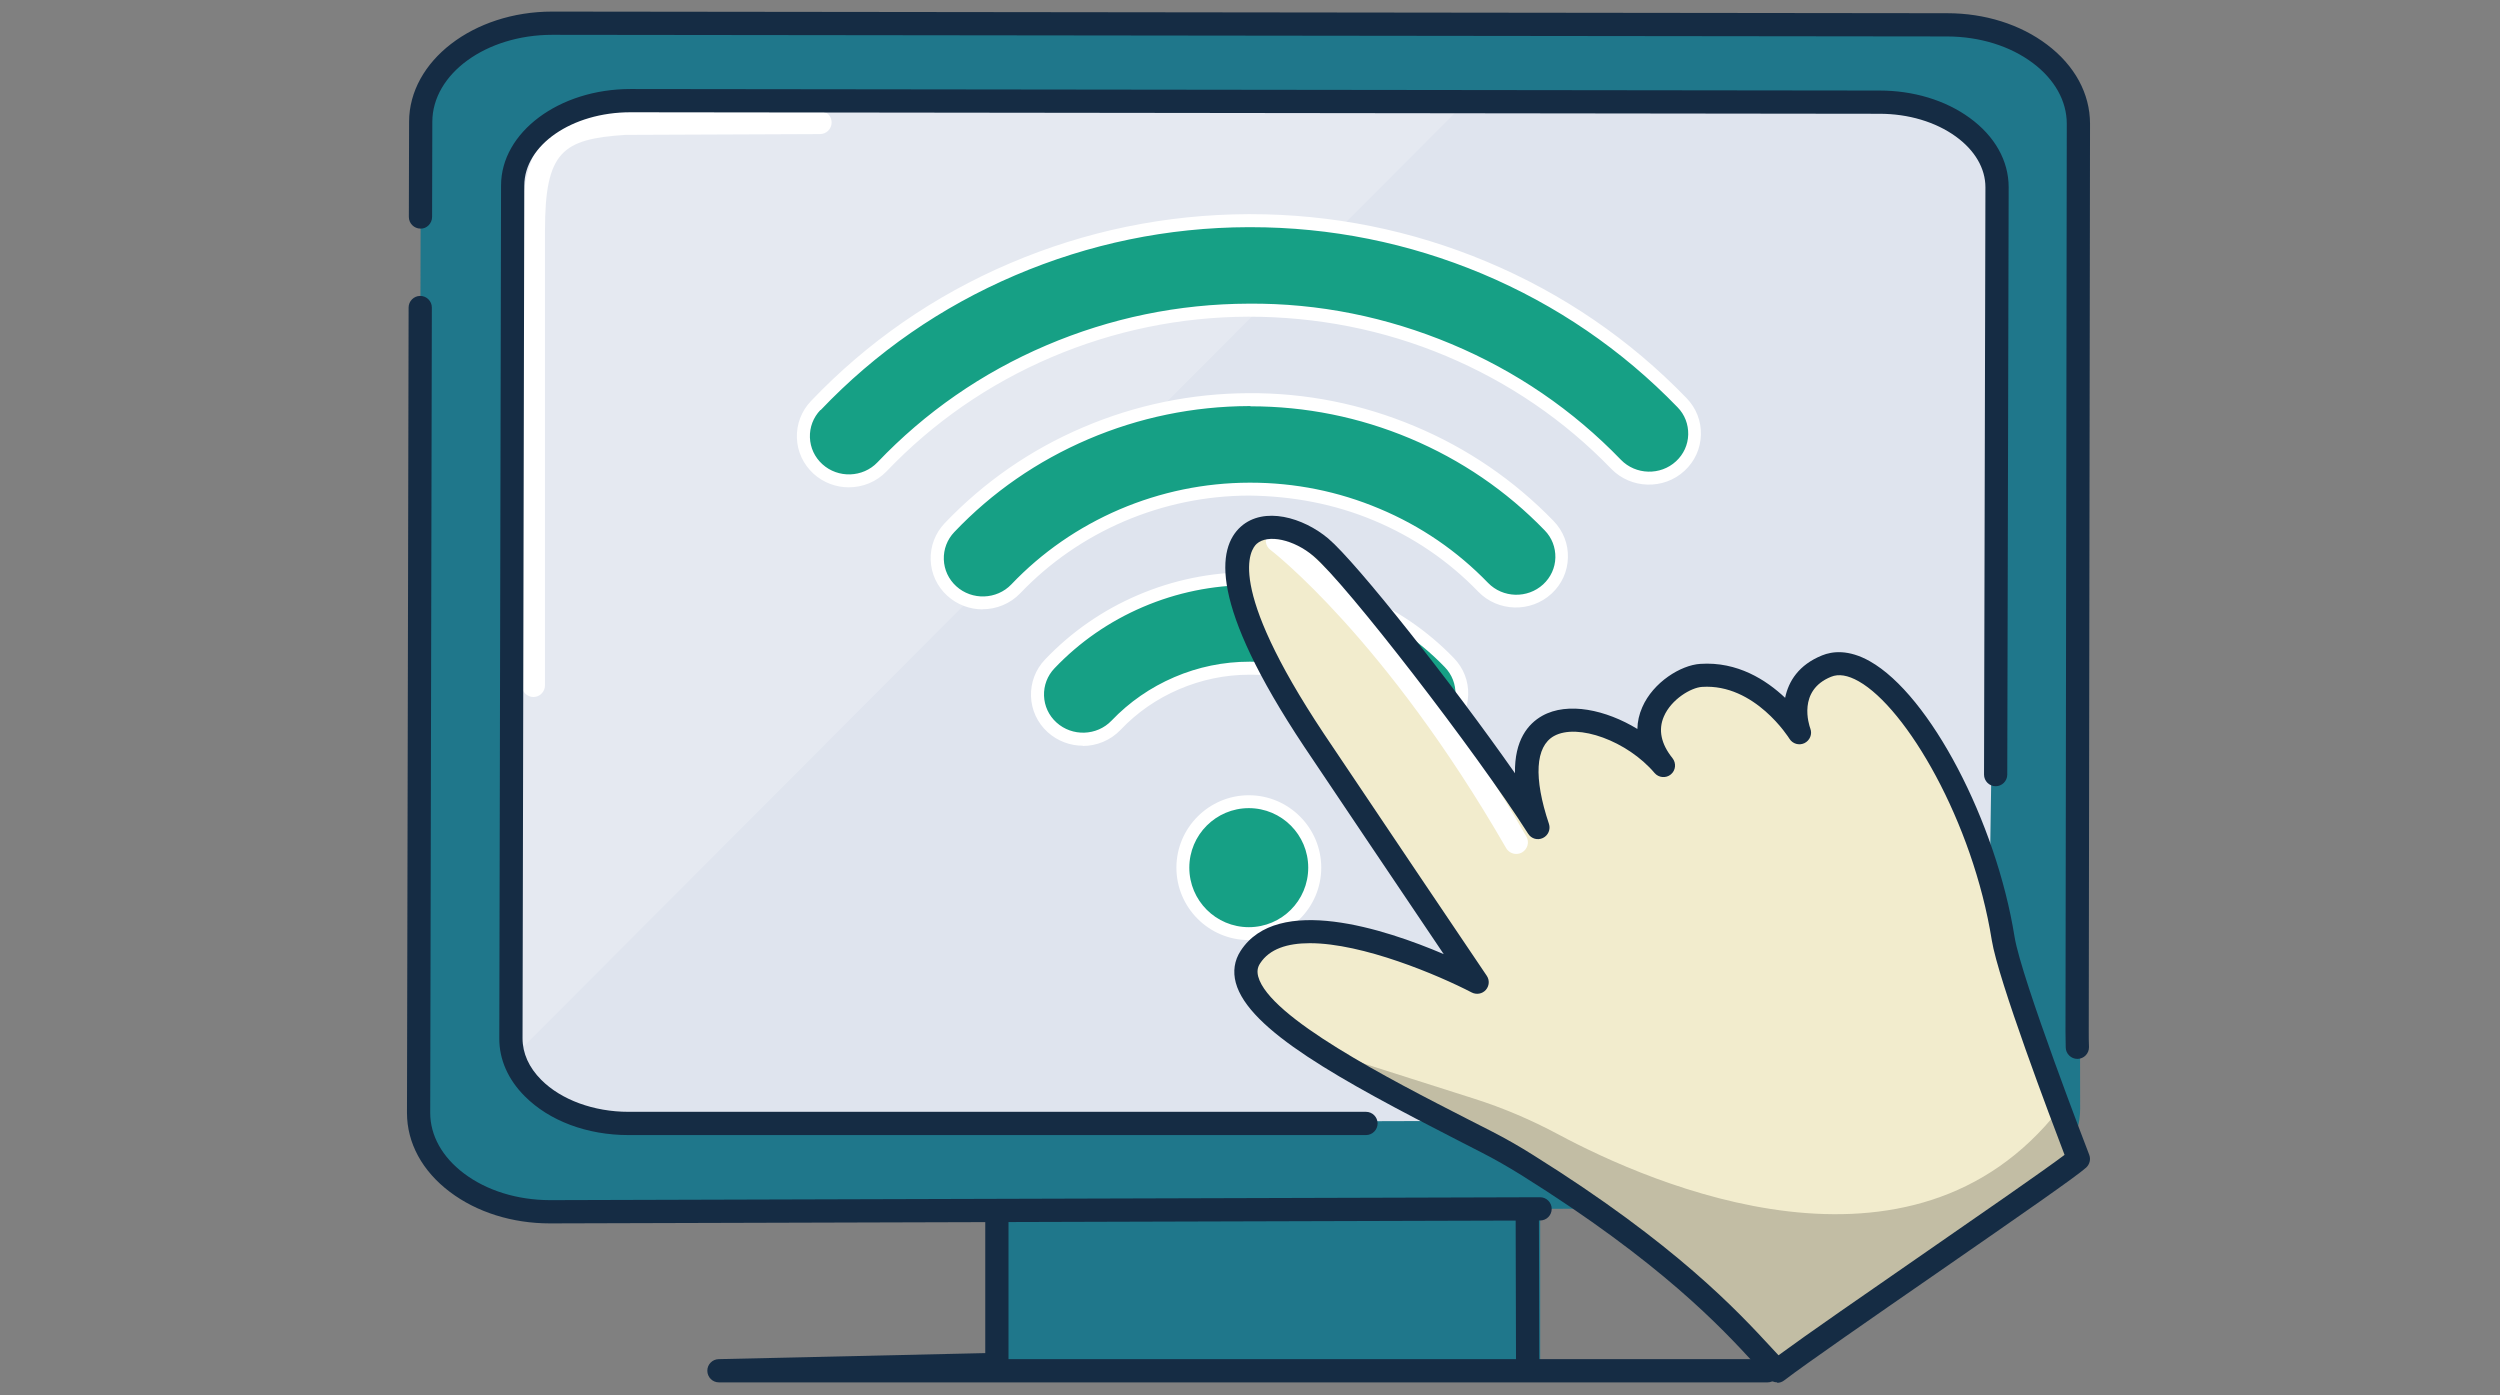
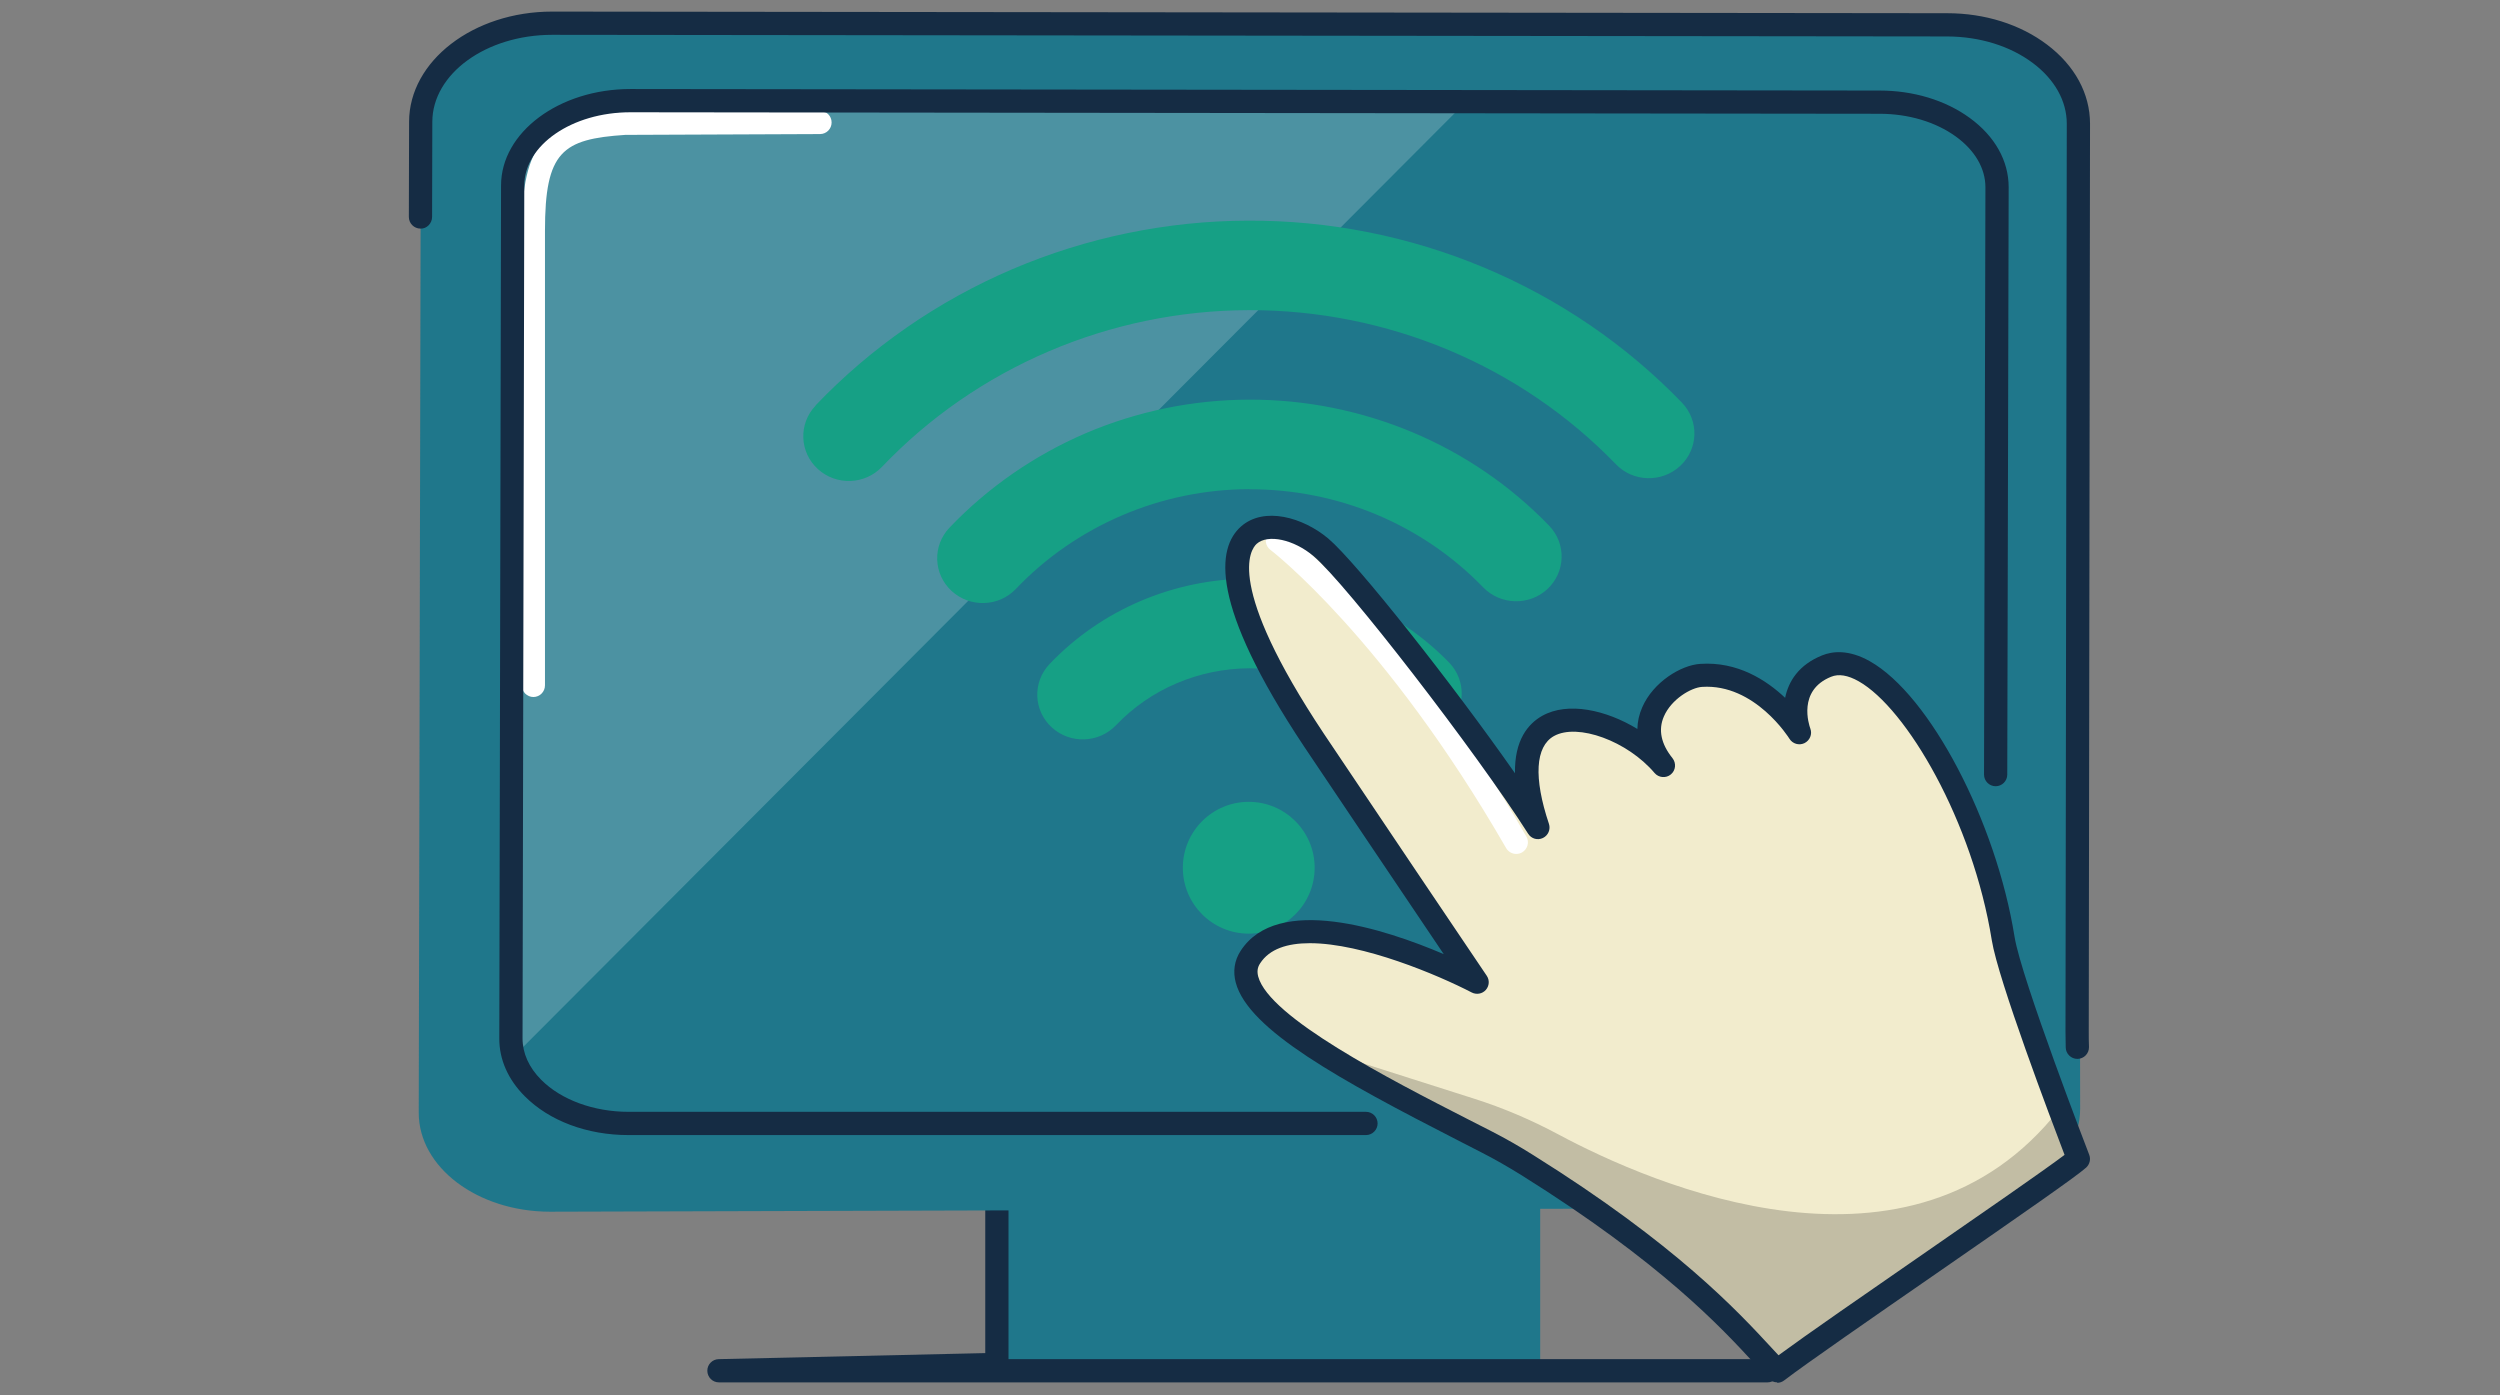
<svg xmlns="http://www.w3.org/2000/svg" width="172" height="96" viewBox="0 0 172 96" fill="none">
  <rect x="0" y="0" width="172" height="96" fill="#808080" stroke="none" />
  <path d="M105.965 78.227H68.594V93.869H105.965V78.227Z" fill="#1F778B" />
  <path d="M121.607 95.108H49.464C49.024 95.108 48.672 94.756 48.664 94.317C48.656 93.877 49.008 93.517 49.448 93.509L67.786 93.093V80.401C67.786 79.961 68.146 79.602 68.585 79.602C69.025 79.602 69.385 79.961 69.385 80.401V93.509H121.607C122.047 93.509 122.407 93.869 122.407 94.309C122.407 94.748 122.047 95.108 121.607 95.108Z" fill="#152C44" />
  <path d="M134.069 83.086C139.067 83.086 143.114 80.039 143.114 76.288L143.002 8.511C143.002 4.761 138.963 1.714 133.973 1.706L38.014 1.594C33.015 1.594 28.96 4.625 28.953 8.375L28.809 76.56C28.809 80.311 32.847 83.358 37.837 83.366L134.069 83.086Z" fill="#1F778B" />
-   <path d="M136.729 71.877C136.729 75.164 132.899 77.036 128.428 77.036L43.233 77.292C39.226 77.292 36.267 76.084 35.627 73.261C35.572 73.045 35.54 72.821 35.524 72.589V72.573C35.524 72.477 35.516 72.365 35.516 72.261V68.679L35.652 12.466V12.418C35.692 9.147 39.306 6.508 43.753 6.516L101.293 6.58H101.757L129.524 6.604C133.994 6.612 137.601 9.283 137.601 12.57L136.729 71.87V71.877Z" fill="#DFE4EE" />
  <path d="M36.702 47.955C36.262 47.955 35.902 47.595 35.902 47.156V15.87C35.902 9.872 37.486 8.033 42.972 7.681L56.415 7.625C56.855 7.625 57.215 7.977 57.215 8.425C57.215 8.865 56.863 9.224 56.415 9.224L43.02 9.28C38.685 9.568 37.494 10.416 37.494 15.878V47.156C37.494 47.595 37.134 47.955 36.694 47.955H36.702Z" fill="white" />
-   <path d="M37.837 84.17C35.245 84.17 32.806 83.402 30.959 82.01C29.048 80.571 28 78.636 28 76.564L28.112 21.159C28.112 20.719 28.472 20.359 28.912 20.359C29.352 20.359 29.711 20.719 29.711 21.159L29.599 76.564C29.599 78.124 30.423 79.603 31.919 80.731C33.486 81.915 35.589 82.562 37.829 82.57L105.958 82.37C106.397 82.37 106.757 82.73 106.757 83.17C106.757 83.61 106.405 83.97 105.958 83.97L37.821 84.17H37.837Z" fill="#152C44" />
  <path d="M142.922 72.852C142.49 72.852 142.13 72.501 142.122 72.069C142.122 71.709 142.106 71.349 142.106 70.989L142.194 8.514C142.194 6.955 141.371 5.475 139.875 4.348C138.308 3.164 136.204 2.516 133.965 2.508L38.006 2.396H37.99C33.447 2.396 29.752 5.075 29.744 8.378L29.728 14.928C29.728 15.368 29.352 15.752 28.929 15.728C28.489 15.728 28.129 15.368 28.129 14.928L28.145 8.378C28.153 4.196 32.567 0.797 37.99 0.797H38.006L133.965 0.909C136.556 0.909 138.995 1.677 140.835 3.068C142.746 4.508 143.794 6.443 143.794 8.514L143.706 70.989C143.706 71.341 143.706 71.685 143.722 72.037C143.73 72.477 143.378 72.844 142.938 72.852H142.922Z" fill="#152C44" />
  <g opacity="0.2">
    <path d="M100.945 6.922L35.631 72.396L35.527 72.5V71.708L35.655 11.608V11.56C35.695 8.289 38.942 6.922 43.389 6.93H100.953L100.945 6.922Z" fill="white" />
  </g>
  <path d="M93.979 78.093H43.237C40.39 78.093 37.791 77.117 36.103 75.421C34.951 74.27 34.344 72.886 34.352 71.439L34.472 12.763C34.472 9.1 38.47 6.125 43.373 6.125H43.389L129.311 6.229C131.639 6.229 133.838 6.893 135.501 8.1C137.245 9.364 138.196 11.059 138.196 12.883L138.1 53.293C138.1 53.733 137.741 54.093 137.301 54.093C136.861 54.093 136.501 53.733 136.501 53.293L136.597 12.883C136.597 11.587 135.877 10.348 134.566 9.396C133.174 8.388 131.303 7.828 129.311 7.828L43.389 7.724H43.373C39.35 7.724 36.079 9.98 36.071 12.763L35.951 71.439C35.951 72.463 36.391 73.446 37.239 74.294C38.606 75.669 40.853 76.493 43.237 76.493H93.979C94.419 76.493 94.779 76.853 94.779 77.293C94.779 77.733 94.419 78.093 93.979 78.093Z" fill="#152C44" />
-   <path d="M105.101 94.439C104.661 94.439 104.301 94.079 104.301 93.639L104.277 83.675C104.277 83.235 104.629 82.875 105.077 82.875C105.493 82.883 105.877 83.235 105.877 83.675L105.901 93.639C105.901 94.079 105.549 94.439 105.101 94.439Z" fill="#152C44" />
  <path fill-rule="evenodd" clip-rule="evenodd" d="M85.937 33.654C82.922 33.662 79.947 34.278 77.188 35.461C74.429 36.645 71.942 38.364 69.895 40.516C68.719 41.755 66.744 41.819 65.48 40.667C64.209 39.508 64.136 37.548 65.328 36.301C67.967 33.534 71.158 31.327 74.693 29.807C78.236 28.296 82.058 27.504 85.921 27.496C89.784 27.48 93.606 28.248 97.165 29.735C100.716 31.223 103.923 33.414 106.578 36.165C107.778 37.404 107.714 39.364 106.458 40.532C105.203 41.691 103.235 41.635 102.044 40.411C99.972 38.268 97.477 36.565 94.71 35.405C91.943 34.246 88.96 33.654 85.945 33.662L85.937 33.654ZM56.115 27.904C54.924 29.151 54.996 31.111 56.267 32.27C57.531 33.422 59.498 33.358 60.682 32.118C63.905 28.735 67.807 26.032 72.142 24.177C76.476 22.322 81.155 21.354 85.889 21.338C90.624 21.322 95.31 22.258 99.66 24.081C104.011 25.904 107.93 28.584 111.177 31.942C112.36 33.174 114.335 33.222 115.591 32.062C116.855 30.895 116.911 28.935 115.711 27.696C111.872 23.721 107.242 20.562 102.108 18.411C96.973 16.26 91.439 15.156 85.857 15.18C80.275 15.196 74.757 16.34 69.639 18.523C64.52 20.714 59.914 23.905 56.107 27.896L56.115 27.904ZM85.945 39.812C83.37 39.82 80.827 40.347 78.46 41.355C76.1 42.363 73.973 43.834 72.214 45.682C71.022 46.929 71.094 48.889 72.366 50.048C73.629 51.2 75.597 51.136 76.78 49.896C77.956 48.665 79.371 47.681 80.955 47.009C82.53 46.337 84.242 45.986 85.961 45.978C87.689 45.978 89.392 46.313 90.975 46.977C92.559 47.641 93.99 48.617 95.166 49.84C96.35 51.072 98.325 51.12 99.581 49.96C100.844 48.793 100.9 46.833 99.708 45.594C97.933 43.762 95.798 42.307 93.431 41.307C91.063 40.316 88.512 39.804 85.937 39.82L85.945 39.812ZM85.913 64.235C88.416 64.235 90.448 62.204 90.448 59.701C90.448 57.198 88.416 55.166 85.913 55.166C83.41 55.166 81.379 57.198 81.379 59.701C81.379 62.204 83.41 64.235 85.913 64.235Z" fill="#16A085" />
-   <path d="M85.92 64.677C83.169 64.677 80.937 62.438 80.937 59.695C80.937 56.952 83.177 54.713 85.92 54.713C88.663 54.713 90.902 56.952 90.902 59.695C90.902 62.438 88.663 64.677 85.92 64.677ZM85.92 55.6C83.665 55.6 81.825 57.432 81.825 59.695C81.825 61.958 83.656 63.79 85.92 63.79C88.183 63.79 90.006 61.958 90.006 59.695C90.006 57.432 88.175 55.6 85.92 55.6ZM74.508 51.306C73.636 51.306 72.764 50.994 72.076 50.37C71.373 49.73 70.965 48.851 70.933 47.907C70.901 46.963 71.245 46.06 71.9 45.372C73.708 43.477 75.859 41.981 78.29 40.941C80.722 39.902 83.297 39.374 85.944 39.366H86.016C88.639 39.366 91.19 39.878 93.605 40.894C96.044 41.917 98.204 43.389 100.027 45.276C100.691 45.964 101.043 46.859 101.011 47.803C100.987 48.747 100.587 49.627 99.883 50.274C98.451 51.594 96.196 51.53 94.845 50.138C93.701 48.955 92.342 48.027 90.798 47.379C89.263 46.731 87.607 46.396 85.96 46.42C84.28 46.42 82.657 46.764 81.121 47.419C79.594 48.075 78.234 49.011 77.099 50.21C76.395 50.946 75.443 51.322 74.492 51.322L74.508 51.306ZM85.952 40.254C83.425 40.262 80.961 40.766 78.642 41.757C76.323 42.749 74.268 44.172 72.548 45.98C72.06 46.492 71.805 47.163 71.829 47.867C71.853 48.571 72.156 49.227 72.684 49.706C73.764 50.69 75.467 50.634 76.475 49.579C77.698 48.299 79.154 47.291 80.793 46.588C82.433 45.884 84.176 45.524 85.976 45.524C87.743 45.5 89.519 45.868 91.166 46.556C92.813 47.251 94.277 48.243 95.508 49.523C96.524 50.57 98.22 50.618 99.299 49.627C99.819 49.147 100.123 48.491 100.139 47.787C100.155 47.083 99.899 46.412 99.403 45.9C97.668 44.1 95.604 42.693 93.277 41.717C90.95 40.742 88.479 40.278 85.96 40.262L85.952 40.254ZM67.606 41.925C66.734 41.925 65.862 41.613 65.175 40.989C64.471 40.35 64.063 39.47 64.031 38.526C63.999 37.583 64.343 36.679 64.999 35.991C67.694 33.168 70.893 30.945 74.516 29.401C78.13 27.858 81.969 27.066 85.912 27.05C89.854 27.026 93.701 27.802 97.324 29.321C100.955 30.841 104.17 33.04 106.889 35.847C107.552 36.535 107.904 37.431 107.872 38.374C107.848 39.318 107.448 40.198 106.745 40.846C105.313 42.165 103.058 42.101 101.706 40.71C99.667 38.598 97.252 36.951 94.517 35.807C91.79 34.664 88.895 34.128 85.928 34.096C82.953 34.104 80.074 34.704 77.347 35.863C74.628 37.031 72.22 38.694 70.197 40.813C69.493 41.549 68.542 41.917 67.59 41.917L67.606 41.925ZM86.024 27.938H85.928C82.097 27.954 78.378 28.722 74.876 30.217C71.365 31.721 68.262 33.864 65.655 36.607C65.167 37.119 64.911 37.791 64.935 38.494C64.959 39.198 65.263 39.854 65.791 40.334C66.87 41.317 68.574 41.261 69.581 40.206C71.685 37.998 74.196 36.263 77.027 35.047C79.858 33.84 82.865 33.216 85.952 33.208H86.032C89.095 33.208 92.078 33.808 94.893 34.992C97.74 36.183 100.251 37.903 102.378 40.102C103.394 41.149 105.089 41.197 106.169 40.206C106.689 39.726 106.993 39.07 107.009 38.366C107.025 37.663 106.769 36.991 106.273 36.487C103.642 33.768 100.523 31.641 97.004 30.161C93.517 28.698 89.83 27.954 86.04 27.954L86.024 27.938ZM58.401 33.528C57.529 33.528 56.658 33.216 55.97 32.592C55.266 31.945 54.858 31.073 54.826 30.129C54.794 29.186 55.138 28.282 55.794 27.594C59.665 23.531 64.271 20.34 69.477 18.117C74.683 15.894 80.194 14.758 85.872 14.734H86.016C91.646 14.734 97.116 15.838 102.29 18.005C107.512 20.197 112.135 23.355 116.038 27.394C116.701 28.082 117.053 28.977 117.021 29.921C116.997 30.865 116.597 31.745 115.894 32.392C114.47 33.712 112.207 33.648 110.855 32.256C107.624 28.914 103.802 26.306 99.483 24.491C95.165 22.676 90.598 21.788 85.888 21.788C81.193 21.804 76.627 22.748 72.316 24.587C68.014 26.426 64.207 29.066 61 32.424C60.296 33.16 59.345 33.528 58.393 33.528H58.401ZM56.442 28.21C55.954 28.722 55.698 29.393 55.722 30.097C55.746 30.801 56.05 31.457 56.578 31.936C57.657 32.92 59.361 32.864 60.368 31.809C63.655 28.362 67.558 25.651 71.981 23.763C76.403 21.876 81.081 20.908 85.904 20.892C90.726 20.852 95.421 21.812 99.851 23.667C104.282 25.523 108.208 28.202 111.519 31.633C112.535 32.68 114.238 32.728 115.31 31.737C115.83 31.257 116.133 30.601 116.149 29.897C116.165 29.194 115.91 28.522 115.414 28.018C111.591 24.067 107.065 20.972 101.962 18.829C96.9 16.71 91.542 15.63 86.032 15.63H85.888C80.338 15.646 74.939 16.766 69.845 18.941C64.751 21.116 60.248 24.235 56.458 28.218L56.442 28.21Z" fill="white" />
  <path d="M125.665 45.817C122.538 47.081 123.794 50.408 123.794 50.408C123.794 50.408 121.235 46.169 117.036 46.457C115.253 46.577 111.766 49.344 114.437 52.655C111.15 48.768 102.457 46.897 105.792 56.925C102.177 51.231 97.691 44.825 90.869 37.644C87.622 34.229 80.209 35.597 90.405 50.919C92.477 54.03 101.61 67.57 101.61 67.57C101.61 67.57 89.094 61.084 86.023 65.842C83.592 69.617 96.595 75.143 103.617 79.254C112.006 84.164 120.267 92.305 122.267 94.305C125.401 91.906 141.644 80.917 142.987 79.718C142.987 79.718 138.293 67.562 137.813 64.571C136.23 54.678 129.64 44.218 125.657 45.817H125.665Z" fill="#F2ECCD" />
  <g opacity="0.2">
    <path d="M142.993 79.722L122.272 94.309C119.457 90.759 114.315 86.392 112.268 85.081C107.405 81.954 103.903 78.155 95.729 75.164C95.729 75.164 93.05 73.668 90.539 72.125L101.391 75.58C103.407 76.22 105.358 77.051 107.221 78.051C113.643 81.49 131.525 89.311 141.69 76.3C142.289 77.891 142.985 79.73 142.985 79.73L142.993 79.722Z" fill="black" />
  </g>
  <path d="M104.318 58.75C104.038 58.75 103.774 58.606 103.622 58.35C95.297 43.899 87.483 37.885 87.403 37.829C87.051 37.565 86.98 37.062 87.251 36.71C87.515 36.358 88.019 36.286 88.371 36.55C88.699 36.798 96.504 42.788 105.013 57.551C105.237 57.934 105.101 58.422 104.717 58.646C104.589 58.718 104.454 58.75 104.318 58.75Z" fill="white" />
  <path d="M122.273 95.106C122.065 95.106 121.865 95.026 121.705 94.874C121.417 94.586 121.081 94.219 120.681 93.787C118.45 91.363 114.292 86.861 104.655 80.839C103.751 80.279 102.824 79.743 101.896 79.272L100.304 78.456C92.179 74.297 85.893 70.85 85.022 67.612C84.814 66.836 84.926 66.084 85.35 65.428C87.885 61.494 95.266 63.909 99.329 65.644C96.61 61.605 91.251 53.656 89.732 51.377C83.166 41.508 83.734 37.694 85.373 36.23C86.965 34.815 89.652 35.598 91.379 37.046C93.347 38.709 99.953 47.083 104.231 53.2C104.191 50.921 105.127 49.801 106.102 49.25C107.87 48.258 110.501 48.842 112.652 50.153C112.66 49.65 112.772 49.146 112.988 48.658C113.74 46.931 115.643 45.763 116.971 45.675C119.546 45.499 121.529 46.795 122.817 48.01C123.049 46.874 123.752 45.739 125.36 45.091C126.048 44.811 127.175 44.659 128.655 45.499C132.773 47.826 137.332 56.511 138.603 64.461C139.067 67.332 143.69 79.328 143.738 79.448C143.858 79.759 143.77 80.111 143.522 80.335C142.834 80.951 139.171 83.494 133.213 87.621C128.807 90.668 124.248 93.827 122.753 94.97C122.609 95.082 122.441 95.138 122.265 95.138L122.273 95.106ZM90.108 64.892C88.588 64.892 87.341 65.276 86.693 66.284C86.509 66.564 86.477 66.844 86.565 67.188C87.325 70.003 95.57 74.233 101.032 77.024L102.632 77.84C103.599 78.336 104.567 78.888 105.503 79.48C115.315 85.613 119.57 90.228 121.857 92.699C122.041 92.891 122.201 93.075 122.361 93.243C124.264 91.843 128.343 89.02 132.31 86.277C136.404 83.446 140.619 80.527 142.042 79.456C141.107 77.016 137.468 67.396 137.036 64.692C135.724 56.495 131.158 48.722 127.879 46.874C127.135 46.451 126.496 46.347 125.976 46.563C123.664 47.498 124.456 49.865 124.552 50.129C124.696 50.513 124.52 50.945 124.144 51.129C123.776 51.305 123.329 51.177 123.113 50.825C123.089 50.785 120.737 47.019 117.099 47.258C116.347 47.306 114.987 48.106 114.476 49.29C114.076 50.209 114.276 51.177 115.067 52.161C115.339 52.505 115.291 53.001 114.955 53.28C114.62 53.56 114.116 53.512 113.836 53.184C111.972 50.985 108.542 49.73 106.91 50.641C105.631 51.361 105.503 53.504 106.566 56.679C106.694 57.063 106.518 57.479 106.15 57.655C105.783 57.831 105.351 57.703 105.135 57.359C101.568 51.745 92.603 40.141 90.372 38.261C89.02 37.118 87.229 36.726 86.461 37.414C86.037 37.798 84.254 40.213 91.084 50.481C93.131 53.552 102.192 66.996 102.288 67.132C102.496 67.436 102.464 67.835 102.224 68.107C101.984 68.379 101.584 68.451 101.256 68.283C98.929 67.076 93.755 64.892 90.124 64.892H90.108Z" fill="#152C44" />
</svg>